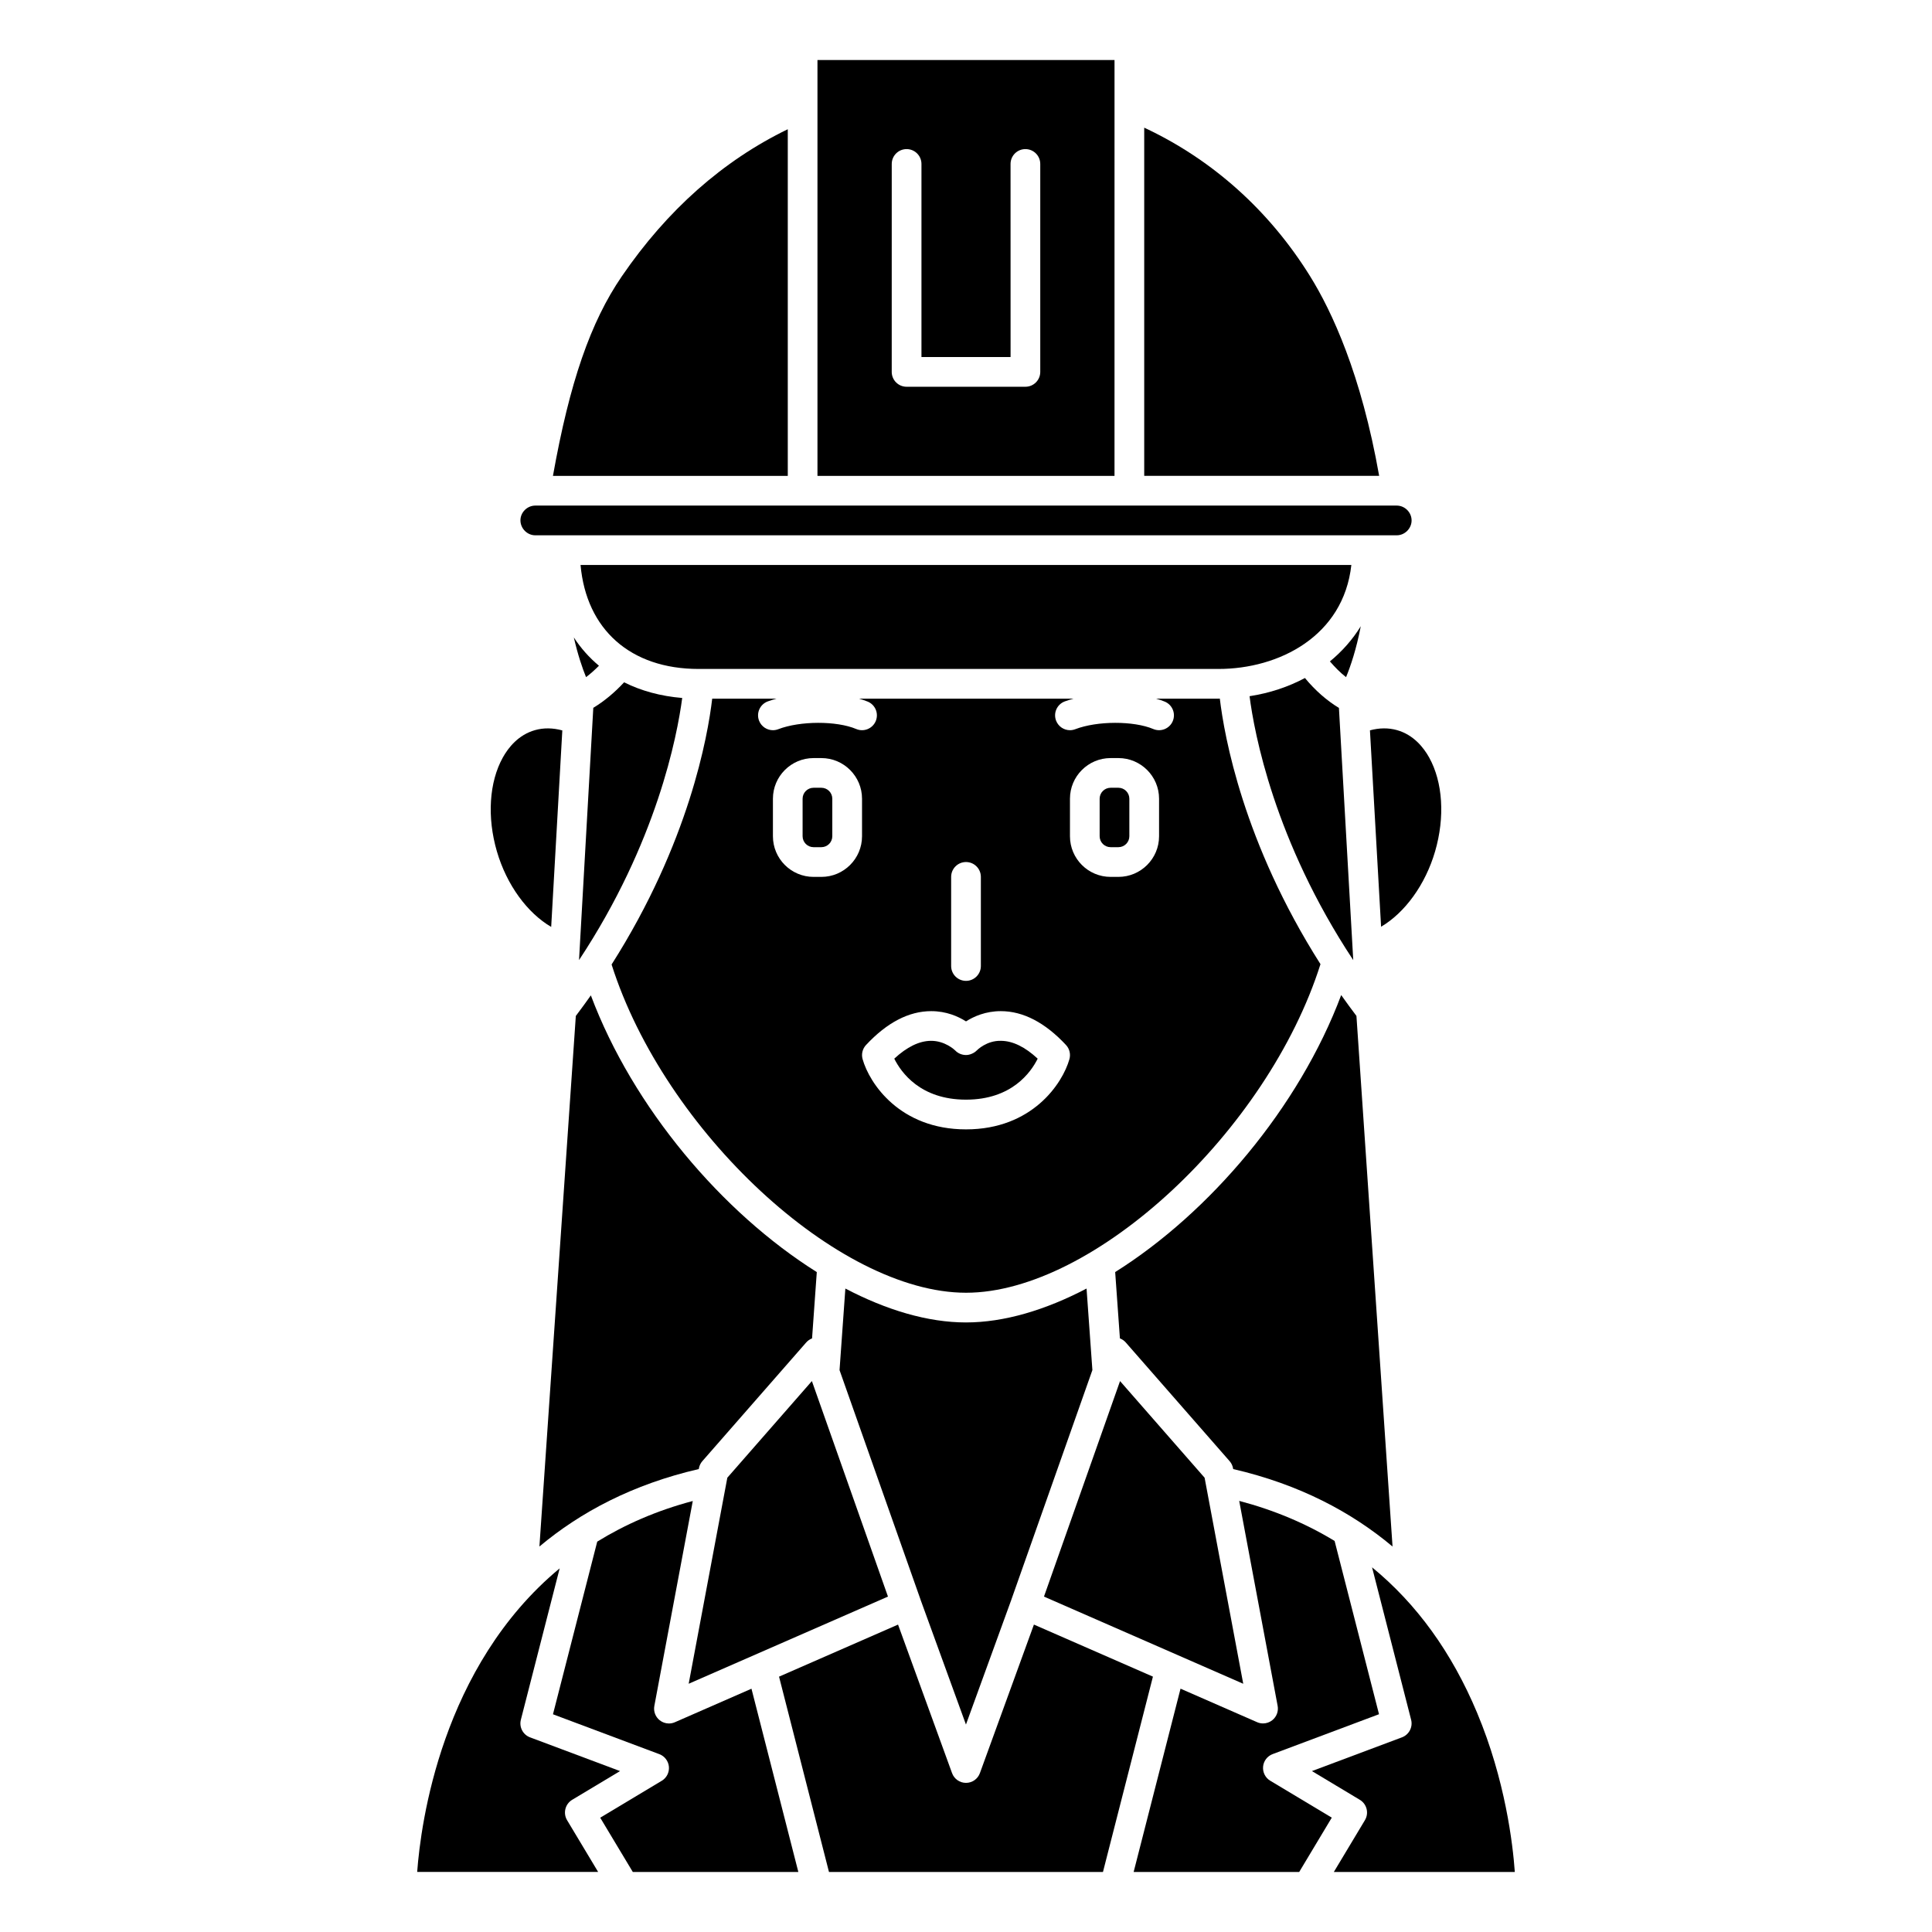
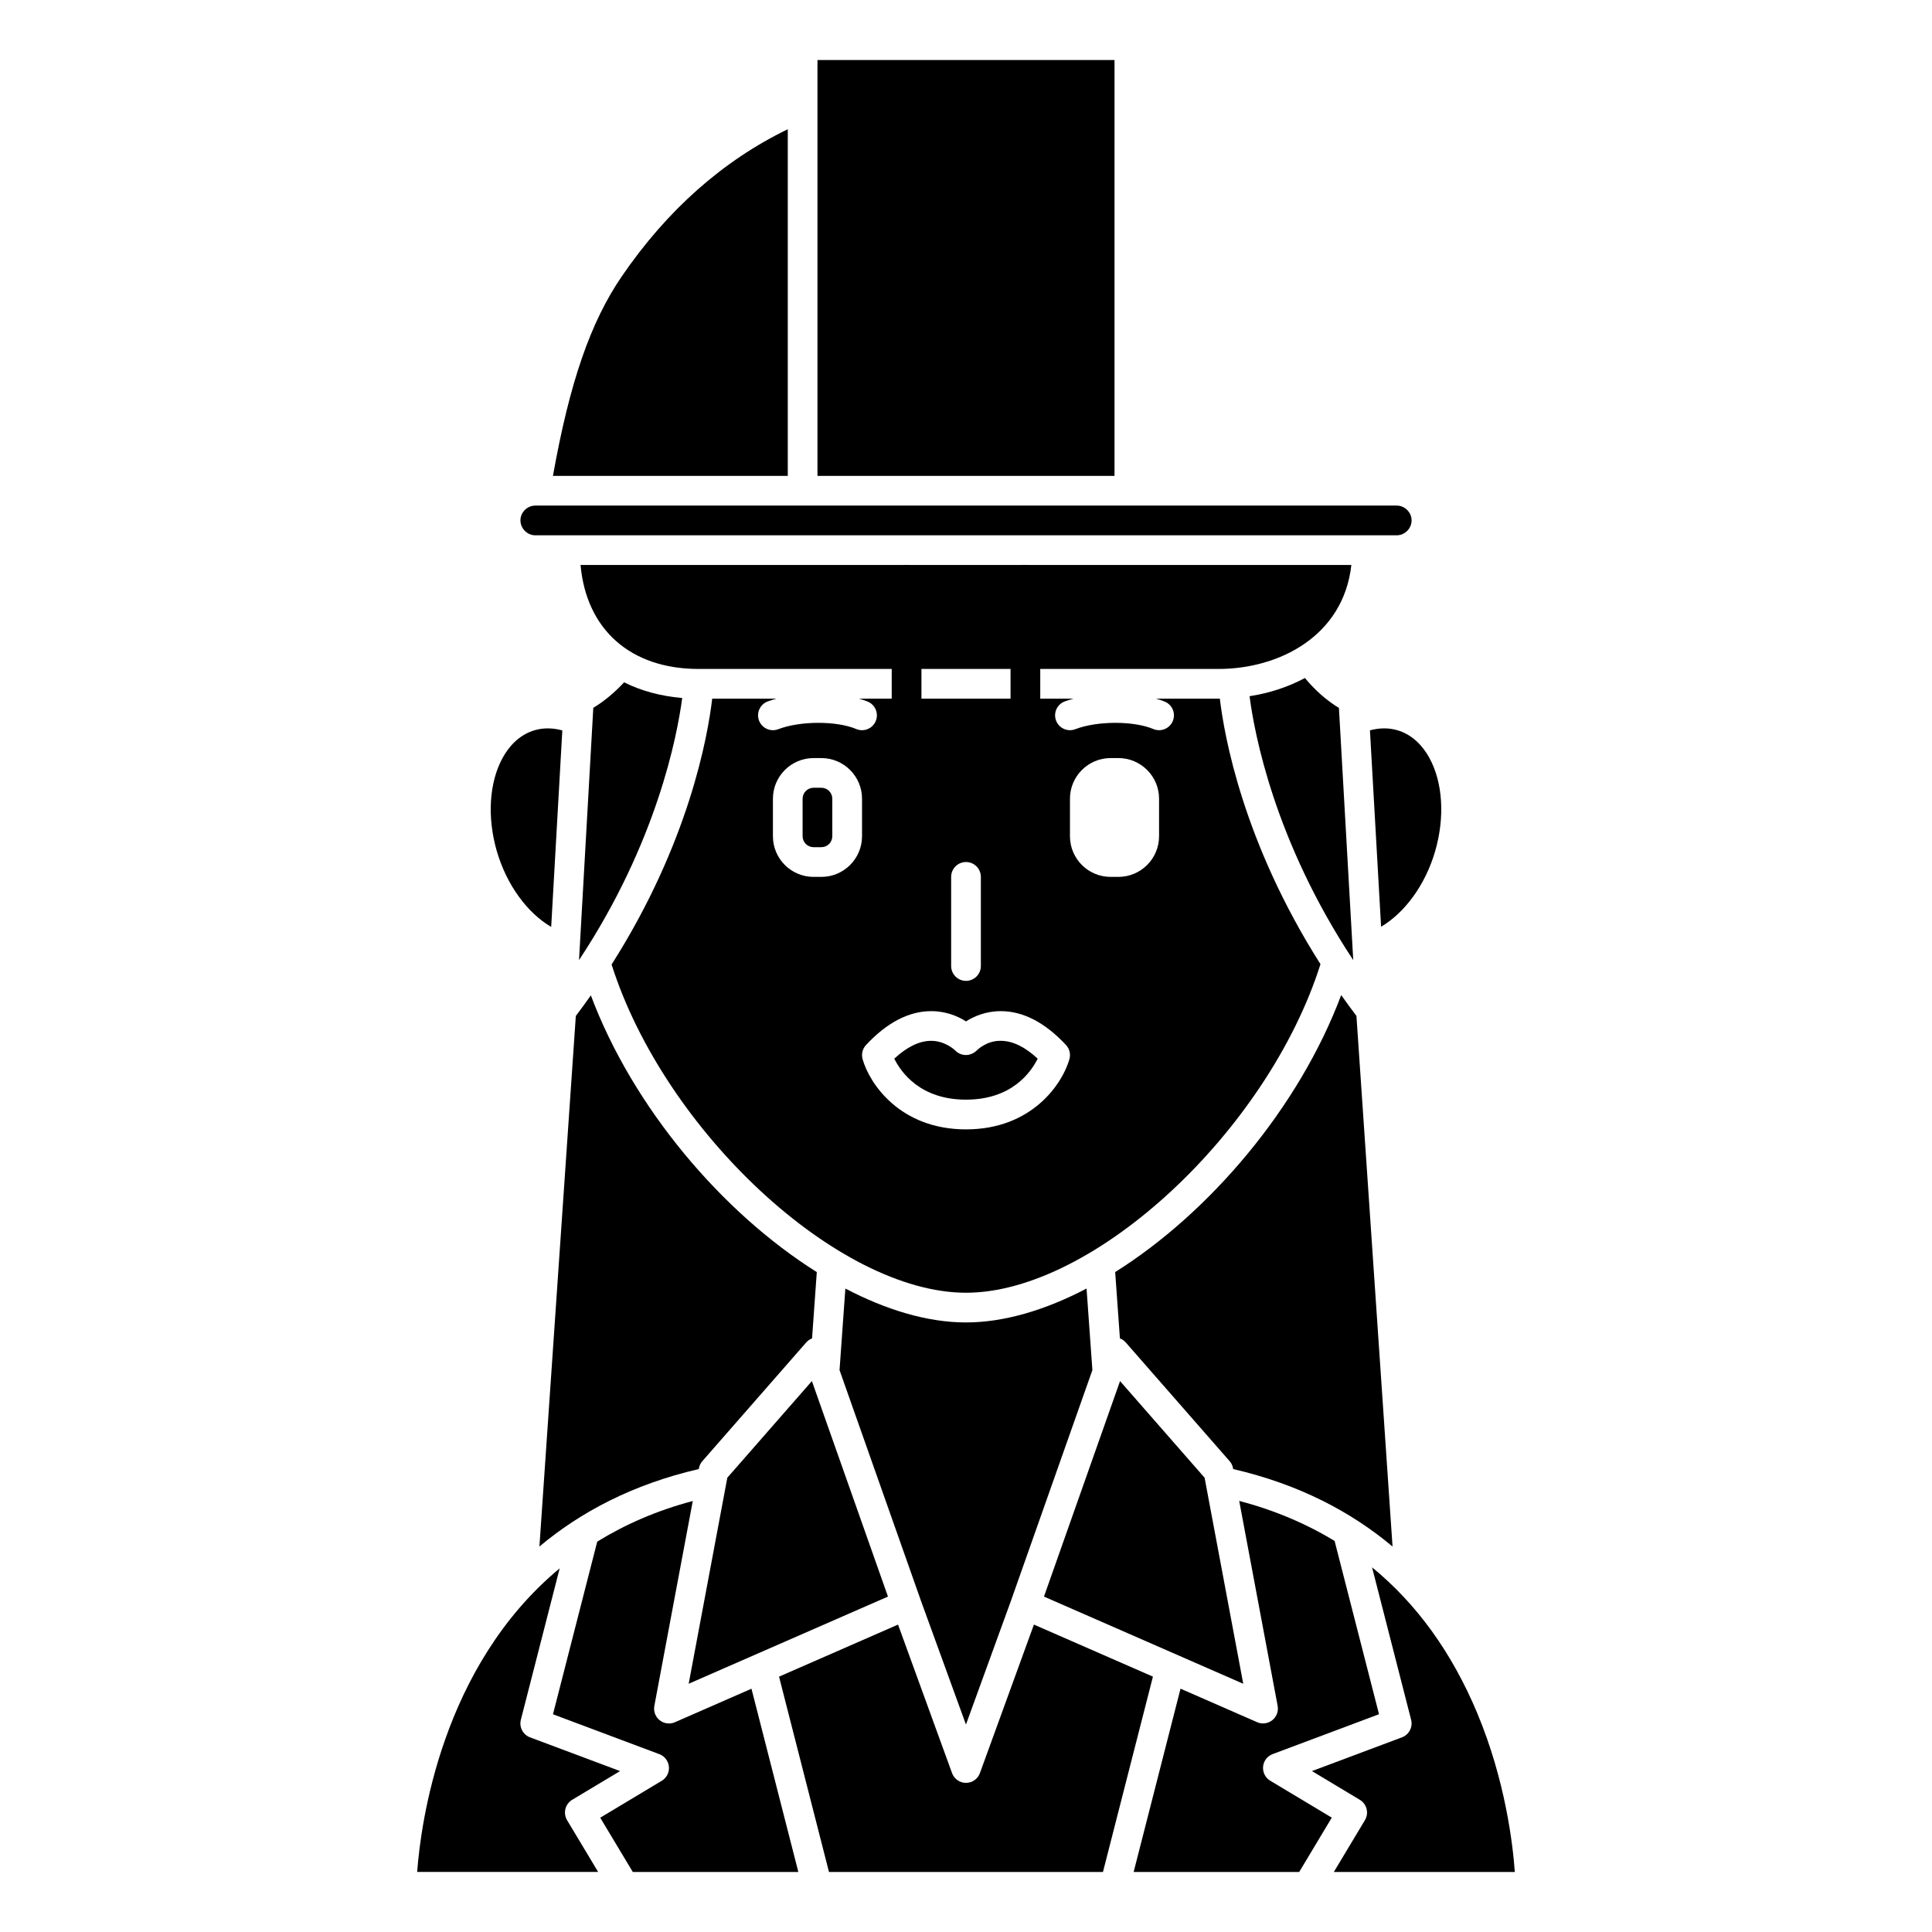
<svg xmlns="http://www.w3.org/2000/svg" fill="#000000" width="800px" height="800px" version="1.1" viewBox="144 144 512 512">
  <g>
    <path d="m387.96 567.95 12.027 33.074 12.027-33.074v-0.012l21.48-60.852-1.547-21.609c-10.887 5.699-21.836 8.984-31.957 8.984-10.125 0-21.074-3.281-31.961-8.984l-1.543 21.617 21.477 60.844c-0.004 0.004-0.004 0.008-0.004 0.012z" />
-     <path d="m496.44 319.28c1.367 1.574 2.777 3.016 4.281 4.172 1.18-2.852 2.727-7.398 3.898-13.492-2.172 3.527-4.93 6.656-8.18 9.32z" />
    <path d="m379.32 567.11-20.16-57.113-22.41 25.609-10.242 54.605z" />
    <path d="m329.18 533.32 0.039-0.219c0.125-0.691 0.441-1.34 0.902-1.871l27.551-31.488c0.422-0.48 0.953-0.828 1.531-1.051l1.254-17.574c-25.086-15.75-48.715-43.59-59.875-73.332-1.277 1.805-2.602 3.625-3.984 5.449l-9.648 140.61c10.887-9.125 24.719-16.48 42.23-20.527z" />
-     <path d="m299.31 323.45c1.168-0.879 2.305-1.906 3.418-3.023-2.57-2.148-4.809-4.652-6.656-7.5 1.051 4.598 2.269 8.16 3.238 10.523z" />
    <path d="m329.15 321.28h137.76c15.992 0 33.121-8.656 35.211-27.551h-204.27c1.539 17.098 13.227 27.551 31.297 27.551z" />
    <path d="m400 435.42c12.09 0 17.191-7.219 18.996-10.863-3.344-3.106-6.594-4.691-9.672-4.727-3.848-0.121-6.367 2.453-6.477 2.555-0.75 0.77-1.941 1.227-2.883 1.207-1.066-0.012-2.094-0.438-2.828-1.211-0.152-0.156-2.742-2.594-6.469-2.551-3.078 0.035-6.324 1.621-9.676 4.727 1.805 3.629 6.902 10.863 19.008 10.863z" />
-     <path d="m438.32 368.51h2.07c1.598 0 2.898-1.301 2.898-2.898v-9.945c0-1.598-1.301-2.902-2.898-2.902h-2.07c-1.598 0-2.902 1.305-2.902 2.902v9.945c0 1.598 1.305 2.898 2.902 2.898z" />
    <path d="m507.05 337.55 2.953 52.043c6.269-3.691 11.734-11.102 14.32-19.992 2.633-9.043 2.047-18.324-1.574-24.844-1.461-2.633-4.133-6.035-8.551-7.273-2.254-0.633-4.68-0.605-7.148 0.066z" />
    <path d="m359.6 368.51h2.07c1.598 0 2.898-1.301 2.898-2.898v-9.945c0-1.598-1.301-2.902-2.898-2.902h-2.07c-1.598 0-2.902 1.305-2.902 2.902v9.945c0.004 1.598 1.305 2.898 2.902 2.898z" />
    <path d="m400 486.59c33.891 0 79.93-42.871 93.941-87.078-20.48-32.211-25.496-60.469-26.676-70.379-0.117 0-0.234 0.016-0.352 0.016h-16.547c0.812 0.238 1.609 0.492 2.332 0.797 2.004 0.844 2.941 3.152 2.098 5.156-0.848 2.004-3.164 2.945-5.16 2.098-5.223-2.203-14.883-2.18-20.676 0.047-0.461 0.176-0.941 0.266-1.41 0.266-1.578 0-3.07-0.961-3.676-2.527-0.781-2.031 0.234-4.305 2.262-5.086 0.742-0.285 1.555-0.52 2.371-0.746l-56.859-0.004c0.812 0.238 1.609 0.492 2.332 0.797 2.004 0.844 2.941 3.152 2.098 5.156-0.848 2.004-3.164 2.945-5.16 2.098-5.223-2.203-14.883-2.18-20.676 0.047-0.461 0.176-0.941 0.266-1.41 0.266-1.578 0-3.07-0.961-3.676-2.527-0.781-2.031 0.234-4.305 2.262-5.086 0.742-0.285 1.555-0.52 2.371-0.746h-17.047c-1.168 9.938-6.164 38.219-26.664 70.449 14.02 44.16 60.047 86.988 93.922 86.988zm27.551-130.92c0-5.938 4.832-10.773 10.773-10.773h2.07c5.938 0 10.77 4.832 10.77 10.773v9.945c0 5.938-4.832 10.77-10.77 10.77h-2.07c-5.945 0-10.773-4.832-10.773-10.77zm-31.488 20.715c0-2.172 1.758-3.938 3.938-3.938 2.176 0 3.938 1.762 3.938 3.938v23.617c0 2.172-1.758 3.938-3.938 3.938-2.176 0-3.938-1.762-3.938-3.938zm-5.289 35.578h0.02c3.996 0.004 7.129 1.395 9.207 2.715 2.078-1.324 5.211-2.711 9.207-2.715h0.02c5.91 0 11.723 3.019 17.27 8.969 0.938 1.004 1.281 2.43 0.91 3.75-1.812 6.438-9.871 18.613-27.406 18.613s-25.598-12.18-27.406-18.613c-0.375-1.324-0.027-2.742 0.91-3.75 5.551-5.949 11.355-8.969 17.27-8.969zm-41.941-56.293c0-5.938 4.832-10.773 10.773-10.773h2.07c5.938 0 10.77 4.832 10.77 10.773v9.945c0 5.938-4.832 10.77-10.77 10.77h-2.07c-5.945 0-10.773-4.832-10.773-10.77z" />
    <path d="m301.23 331.58-3.781 66.852c20.625-31.207 26.008-59.387 27.344-69.461-5.731-0.477-10.898-1.898-15.402-4.152-2.555 2.762-5.285 5.016-8.16 6.762z" />
    <path d="m498.83 331.61c-3.262-1.988-6.281-4.629-9.008-7.93-4.375 2.336-9.301 3.992-14.676 4.82 1.246 9.672 6.527 38.254 27.477 69.938z" />
    <path d="m322.85 600.41c-0.504 0.223-1.043 0.332-1.574 0.332-0.879 0-1.738-0.293-2.449-0.855-1.141-0.906-1.688-2.375-1.418-3.805l10.184-54.301c-9.668 2.562-18.035 6.277-25.32 10.766l-11.73 45.754 28.184 10.566c1.414 0.531 2.398 1.824 2.539 3.328 0.133 1.504-0.598 2.957-1.895 3.731l-16.309 9.781 8.641 14.391h43.867l-12.422-48.57z" />
    <path d="m293.84 623.39c0.246-1.012 0.898-1.887 1.789-2.422l12.691-7.613-23.855-8.941c-1.883-0.707-2.93-2.715-2.43-4.664l10.285-40.121c-31.328 25.996-36.809 67.551-37.762 80.457h47.957l-8.234-13.719c-0.535-0.891-0.691-1.961-0.441-2.977z" />
    <path d="m463.23 535.61-22.406-25.609-20.16 57.113 52.809 23.102z" />
    <path d="m478.73 612.18c0.137-1.504 1.121-2.797 2.539-3.328l28.184-10.566-11.77-45.922c-7.606-4.617-16.027-8.176-25.281-10.613l10.184 54.316c0.27 1.434-0.277 2.898-1.418 3.805-0.707 0.562-1.57 0.855-2.449 0.855-0.535 0-1.07-0.105-1.574-0.332l-20.293-8.879-12.426 48.574h43.875l8.633-14.395-16.309-9.785c-1.297-0.773-2.027-2.223-1.895-3.731z" />
    <path d="m418 574.53-14.312 39.355c-0.559 1.559-2.035 2.594-3.691 2.594s-3.133-1.035-3.695-2.59l-14.312-39.355-31.535 13.797 13.234 51.762h72.609l13.242-51.766z" />
    <path d="m290.07 389.64 2.949-52.07c-2.492-0.688-4.949-0.723-7.219-0.082-4.418 1.238-7.09 4.637-8.551 7.269-3.621 6.519-4.207 15.809-1.574 24.844 2.602 8.941 8.094 16.363 14.395 20.039z" />
    <path d="m285.86 285.86h228.29c2.133 0 3.938-1.801 3.938-3.938 0-2.148-1.801-3.938-3.938-3.938h-228.29c-2.133 0-3.938 1.785-3.938 3.902 0 2.184 1.805 3.973 3.938 3.973z" />
    <path d="m497.48 640.09h47.961c-0.531-7.43-2.523-24.336-9.988-42.168-6.711-16.023-16.031-28.891-27.844-38.566l10.352 40.395c0.5 1.949-0.551 3.957-2.43 4.664l-23.855 8.941 12.691 7.613c1.867 1.117 2.469 3.535 1.352 5.398z" />
-     <path d="m439.36 159.9h-78.723v110.21h78.719zm-19.68 82.656c0 2.172-1.758 3.938-3.938 3.938h-31.488c-2.176 0-3.938-1.762-3.938-3.938l0.004-55.105c0-2.172 1.758-3.938 3.938-3.938 2.176 0 3.938 1.762 3.938 3.938v51.168h23.617l-0.008-51.168c0-2.172 1.758-3.938 3.938-3.938 2.176 0 3.938 1.762 3.938 3.938z" />
-     <path d="m491.12 217.09c-10.871-17.453-25.984-30.891-43.891-39.258v92.277h62.262c-4.75-26.945-12.527-43.637-18.371-53.02z" />
+     <path d="m439.36 159.9h-78.723v110.21h78.719m-19.68 82.656c0 2.172-1.758 3.938-3.938 3.938h-31.488c-2.176 0-3.938-1.762-3.938-3.938l0.004-55.105c0-2.172 1.758-3.938 3.938-3.938 2.176 0 3.938 1.762 3.938 3.938v51.168h23.617l-0.008-51.168c0-2.172 1.758-3.938 3.938-3.938 2.176 0 3.938 1.762 3.938 3.938z" />
    <path d="m503.47 413.23c-1.402-1.852-2.742-3.691-4.039-5.527-11.16 29.773-34.801 57.645-59.898 73.406l1.254 17.578c0.574 0.223 1.105 0.57 1.527 1.051l27.551 31.488c0.461 0.531 0.777 1.172 0.902 1.871l0.039 0.219c17.52 4.047 31.355 11.406 42.23 20.531z" />
    <path d="m352.77 178.25c-17.125 8.301-31.918 21.355-43.984 38.98-8.289 12.105-13.824 28.09-18.25 52.883h62.234z" />
  </g>
</svg>